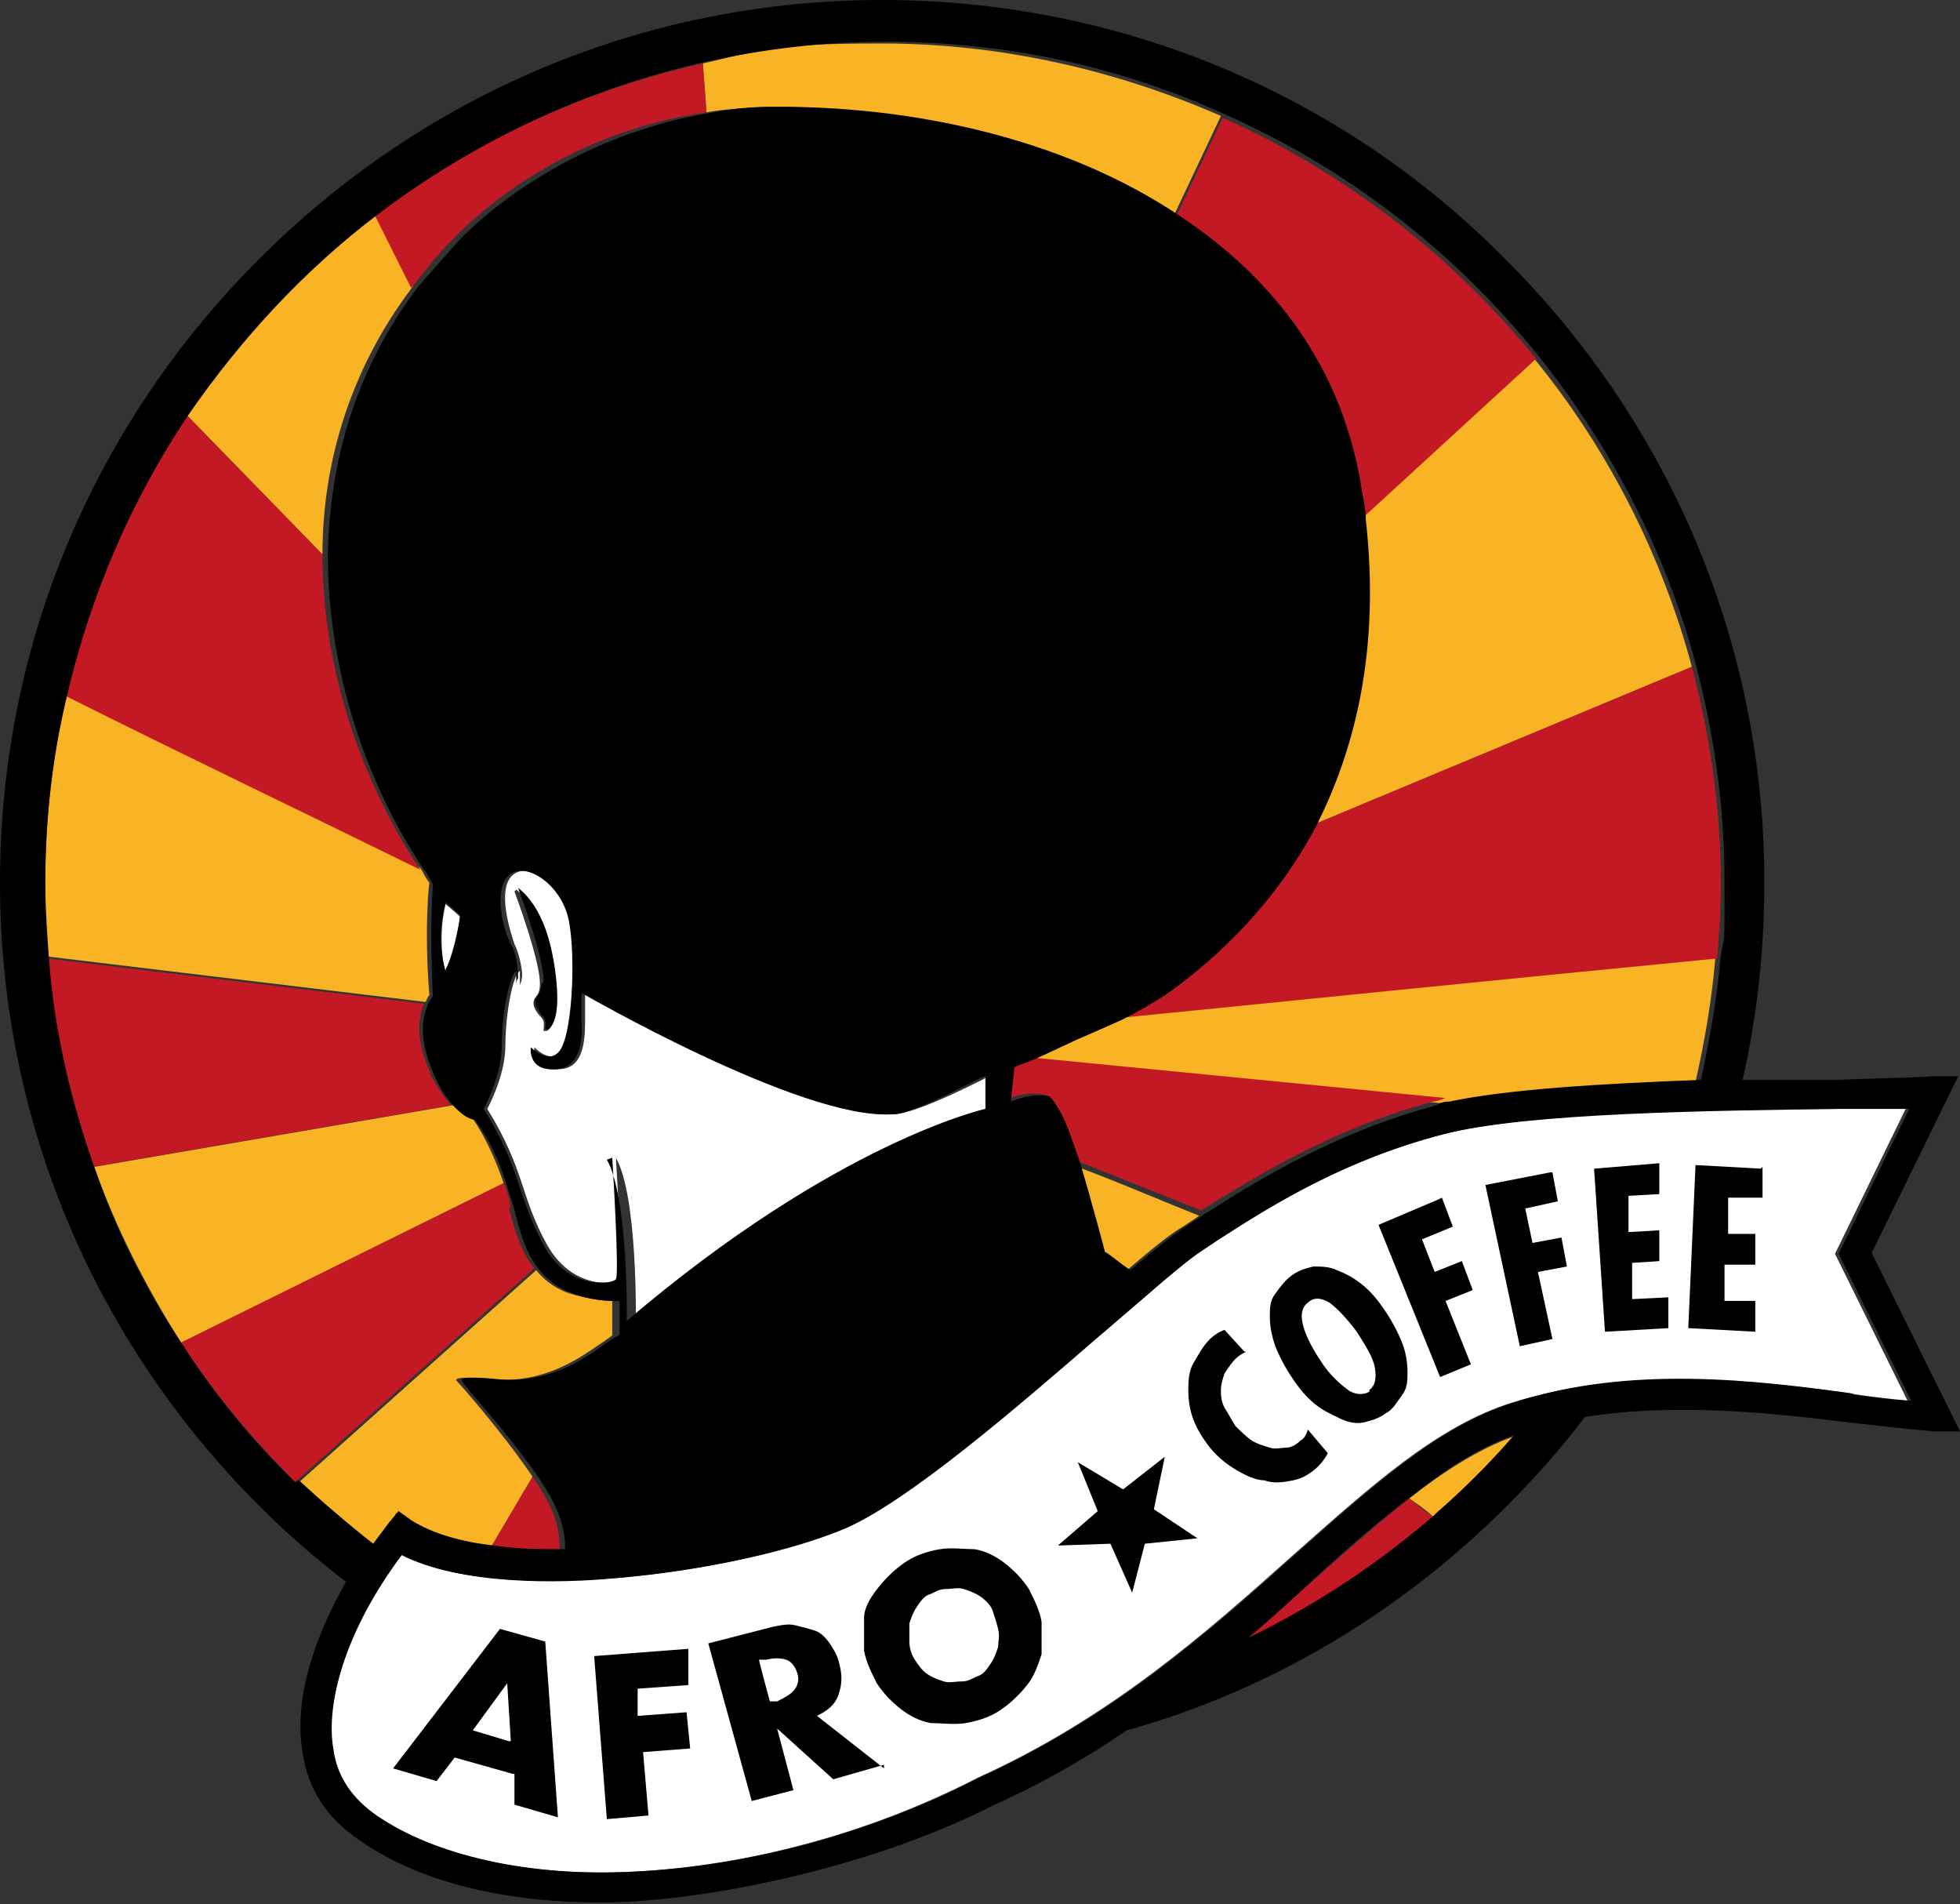
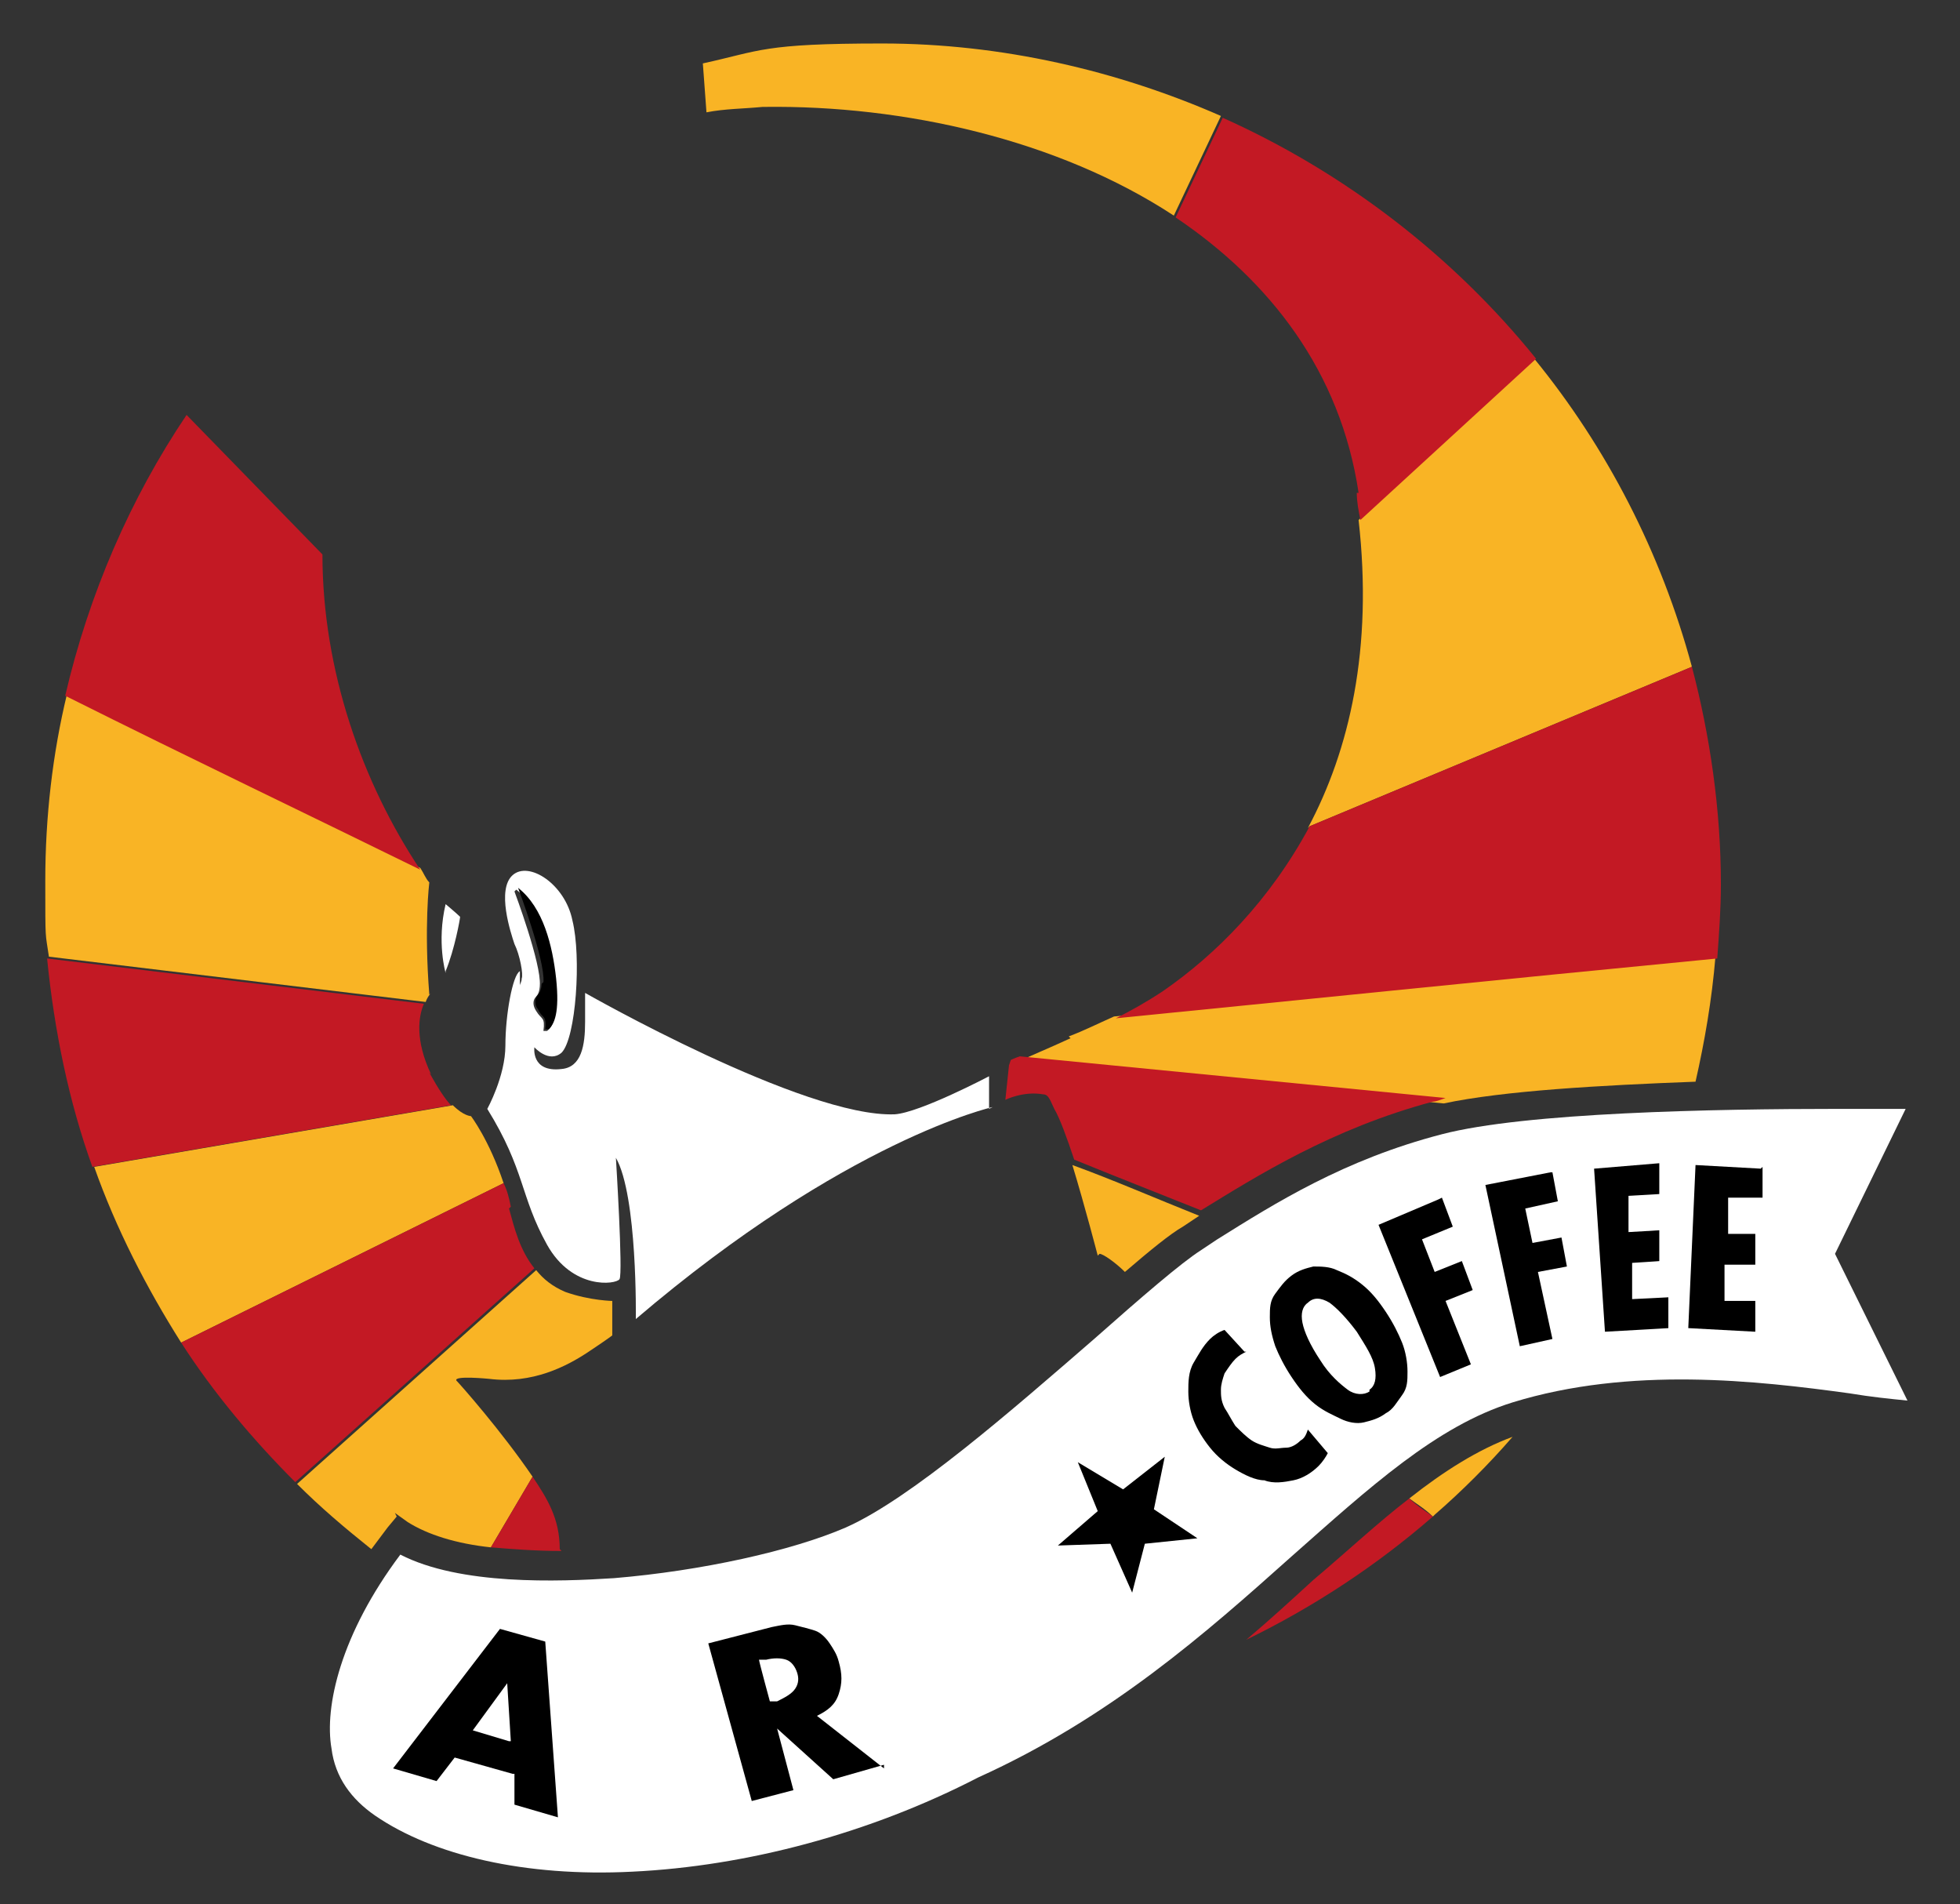
<svg xmlns="http://www.w3.org/2000/svg" id="Ebene_1" width="108.2" height="105.1" version="1.1" viewBox="0 0 108.2 105.1">
  <rect x="0" y="0" width="108.2" height="105.1" fill="#333333" stroke="none" />
  <defs>
    <style>
      .st0 {
        fill: #f9b425;
      }

      .st1 {
        fill: #fff;
      }

      .st2 {
        fill: #c31924;
      }
    </style>
  </defs>
  <g id="Logo_x5F_4C">
    <g>
      <path class="st0" d="M26,61.6s-.4,0-1-.6l-19.8,3.4c1.2,3.4,2.9,6.7,4.8,9.7l17.8-8.8c-.8-2.4-1.8-3.7-1.8-3.7Z" />
      <path class="st0" d="M42.2,5.9c7.7-.1,16.2,1.8,22.6,6l2.6-5.5c-5.7-2.5-12.1-4-18.7-4s-6.7.4-9.9,1.1l.2,2.7c1-.2,2.1-.2,3.1-.3Z" />
      <path class="st0" d="M72.3,45.6l21.1-8.8c-1.7-6.3-4.7-12.1-8.7-17l-9.7,8.9c.8,7.1-.5,12.7-2.8,17Z" />
      <path class="st0" d="M23.7,54.9c-.3-3.8,0-6.2,0-6.2-.2-.2-.3-.5-.5-.8-5.9-2.8-12.5-6.1-19.5-9.6-.8,3.3-1.2,6.8-1.2,10.3s0,2.8.2,4.2l20.8,2.5c.1-.3.3-.5.3-.5Z" />
      <path class="st0" d="M21.8,83.5l.7.5c1.1.7,2.7,1.2,4.6,1.4l2.3-3.9c-1.7-2.5-4-5.1-4.2-5.3-.2-.3,1.8-.1,1.8-.1,2.4.3,4.3-.7,5.5-1.5s1.3-.9,1.3-.9v-1.9c.1,0-1.2,0-2.6-.5-.7-.3-1.2-.7-1.6-1.2l-13.2,11.8c1.3,1.3,2.6,2.4,4.1,3.6.3-.4.6-.8.9-1.2l.5-.6Z" />
-       <path class="st0" d="M22.8,15.8l-2-4c-4.1,3.1-7.6,6.8-10.5,11.1l7.5,7.7c0-5,1.5-10.2,5-14.8Z" />
      <path class="st0" d="M79.2,83.6c1.5-1.3,3-2.8,4.3-4.3-1.9.7-3.8,1.9-5.7,3.4.4.3.9.6,1.3,1Z" />
      <path class="st0" d="M60.7,69.2c.2,0,.9.5,1.4,1,1.4-1.2,2.5-2.1,3.2-2.5.3-.2.6-.4.9-.6,0,0,0,0,0,0-2.5-1-4.8-2-7-2.8.7,2.3,1.4,5,1.4,5Z" />
      <path class="st0" d="M59.1,57.3c-1.3.6-2.3,1-2.9,1.3l23.5,2.3c3.3-.7,8.6-1,13.9-1.2.5-2.2.9-4.5,1.1-6.9-12.4,1.3-24.1,2.4-33.2,3.3-.9.4-1.7.8-2.5,1.1Z" />
      <path class="st2" d="M23.8,59.3c-.9-1.9-.7-3.2-.4-3.9l-20.8-2.5c.4,4,1.2,7.9,2.5,11.5l19.8-3.4c-.3-.3-.7-.9-1.2-1.8Z" />
      <path class="st2" d="M64.2,54.7c-.9.6-1.8,1.1-2.6,1.5,9.1-.9,20.8-2.1,33.2-3.3.1-1.4.2-2.7.2-4.1,0-4.1-.6-8.2-1.6-12l-21.1,8.8c-2.2,4.1-5.2,7.1-8.1,9.1Z" />
      <path class="st2" d="M74.9,27.2c0,.5.1,1,.2,1.5l9.7-8.9c-4.6-5.7-10.6-10.3-17.3-13.3l-2.6,5.5c5.2,3.5,9.1,8.5,10.1,15.2Z" />
      <path class="st2" d="M17.8,30.6l-7.5-7.7c-3.1,4.6-5.4,9.9-6.7,15.5,7,3.5,13.7,6.7,19.6,9.6-3.2-4.8-5.4-11-5.4-17.4Z" />
-       <path class="st2" d="M25,13.2c3.3-3.4,8.3-6.2,14-7l-.2-2.7c-6.7,1.5-12.8,4.4-18.1,8.4l2,4c.7-.9,1.4-1.8,2.3-2.7Z" />
      <path class="st2" d="M55.7,58.8s0,0,0,0l-.2,1.9s1-.5,2.1-.3c.3,0,.4.4.6.8.3.5.7,1.6,1.1,2.8,2.2.9,4.5,1.8,7,2.8,3.1-1.9,7.2-4.5,12.8-6,.2,0,.4-.1.7-.2l-23.5-2.3c-.3.1-.5.2-.5.2Z" />
      <path class="st2" d="M72.5,87.2c-1.2,1.1-2.4,2.2-3.7,3.3,3.7-1.8,7.2-4.1,10.3-6.8-.4-.3-.9-.6-1.3-1-1.7,1.3-3.4,2.9-5.3,4.5Z" />
      <path class="st2" d="M28.2,66.6c-.1-.5-.2-.9-.4-1.3l-17.8,8.8c1.8,2.8,4,5.4,6.3,7.7l13.2-11.8c-.8-1-1.1-2.2-1.4-3.3Z" />
      <path class="st2" d="M30.9,85.5c0-1.7-.7-2.8-1.5-4l-2.3,3.9c1.2.1,2.5.2,3.9.2Z" />
      <path class="st1" d="M54.6,61.2v-1.8c0,0-3.8,2-5.2,2.1-5,.2-17.1-6.7-17.1-6.7,0,0,0,.7,0,1.6,0,1.3-.2,2.5-1.3,2.6-1.7.2-1.5-1.2-1.5-1.2,0,0,.8.9,1.5.3.8-.8,1.1-5.3.6-7.3-.4-2-2.4-3.3-3.3-2.5s-.1,3.2.1,3.8c.3.6.5,1.7.4,1.9,0,.2-.1.3-.1.4,0,0,0,0,0,0,0-.2,0-.8,0-.8-.4.2-.8,2.4-.8,4.1,0,1.7-1,3.5-1,3.5,2.1,3.4,1.8,4.8,3.3,7.5,1.4,2.5,3.8,2.2,4,1.9s-.2-6.7-.2-6.7c1.2,2.1,1.1,8.9,1.1,8.9,11.6-9.9,19.7-11.7,19.7-11.7ZM28.5,49.1c1.4,1.1,1.9,3.2,2.1,5,.2,1.8,0,2.5-.4,2.8,0,0-.2,0-.2,0,.1-.8-.1-.6-.4-1.1-.2-.3-.2-.6,0-.8.2-.2.2-.6.2-.6.1-1.2-1.4-5.2-1.4-5.2Z" />
      <path class="st1" d="M24.6,53.6c.5-1.2.8-2.9.8-3-.2-.2-.8-.7-.8-.7-.5,2.1,0,3.8,0,3.8Z" />
      <path class="st1" d="M55.7,58.9h0c0,0,0,0,0,0,0,0,0,0,0,0Z" />
      <path class="st1" d="M105.3,61.2c-1.1,0-2.4,0-3.8,0-6.9,0-17.3.2-21.9,1.4-5.4,1.4-9.2,3.8-12.4,5.8-.3.2-.6.4-.9.6-1.1.7-3.3,2.6-5.9,4.9-4.5,3.9-10.1,8.8-13.7,10.4-3,1.3-8,2.4-12.8,2.8-3.1.2-8.5.4-11.8-1.3-3.3,4.4-4.2,8.4-3.8,10.7.2,1.6,1.1,2.8,2.4,3.7h0c3.2,2.2,8.3,3.4,14.2,3.1,6.3-.3,13.1-2.1,19.1-5.2h0c7.3-3.3,12.6-8,17.3-12.2,4.3-3.8,8-7.2,12.2-8.5,6.5-2,13.5-1.2,18.6-.5,1.2.2,2.2.3,3.2.4l-4-8.1,3.9-8Z" />
      <g>
        <path d="M29.9,54.3s0,.4-.2.6c-.2.2-.2.6,0,.8.2.5.5.3.4,1.1,0,0,.2,0,.2,0,.3-.3.6-.9.4-2.8-.2-1.8-.7-3.9-2.1-5,0,0,1.5,4,1.4,5.2Z" />
-         <path d="M103.3,69.2l4.8-9.8h-1.4c-1.3.1-3.1.1-5.2.2-1.7,0-3.4,0-5.3,0,.8-3.5,1.2-7.2,1.2-10.9,0-13-5.1-25.2-14.3-34.4C74,5.1,61.7,0,48.7,0S23.5,5.1,14.3,14.3,0,35.7,0,48.7s5.1,25.2,14.3,34.4c1.5,1.5,3.1,2.9,4.8,4.2-1.7,3-2.9,6.4-2.4,9.4.3,2.1,1.4,3.7,3.2,4.9,3.3,2.3,8,3.4,13.3,3.4s14.7-1.8,21.7-5.4c2.7-1.2,5.1-2.6,7.3-4.1,7.9-2.2,15.1-6.5,21-12.4,1.6-1.6,3-3.2,4.3-4.9,5.1-.8,10.5-.2,14.5.3,1.9.2,3.5.4,4.8.5h1.4s-4.9-9.9-4.9-9.9ZM16.3,81.8c-2.4-2.3-4.5-4.9-6.3-7.7-2-3-3.6-6.2-4.8-9.7-1.3-3.7-2.2-7.5-2.5-11.5-.1-1.4-.2-2.8-.2-4.2,0-3.5.4-7,1.2-10.3,1.3-5.6,3.6-10.9,6.7-15.5,2.9-4.2,6.4-8,10.5-11.1,5.3-4,11.4-6.9,18.1-8.4,3.2-.7,6.5-1.1,9.9-1.1,6.7,0,13,1.4,18.7,4,6.8,3,12.7,7.6,17.3,13.3,4,5,7,10.7,8.7,17,1,3.8,1.6,7.8,1.6,12s0,2.8-.2,4.1c-.2,2.3-.6,4.6-1.1,6.9-5.3.2-10.6.5-13.9,1.2-.2,0-.4,0-.7.2-5.6,1.5-9.8,4.1-12.8,6,0,0,0,0,0,0-.3.2-.6.4-.9.6-.8.5-1.9,1.4-3.2,2.5-.6-.4-1.3-1-1.4-1,0,0-.7-2.7-1.4-5-.4-1.2-.8-2.3-1.1-2.8-.2-.3-.4-.7-.6-.8-1-.2-2.1.3-2.1.3l.2-1.9h0c0,0,0,0,0,0,0,0,.2-.1.5-.2.6-.2,1.6-.7,2.9-1.3.7-.3,1.6-.7,2.5-1.1.8-.4,1.7-.9,2.6-1.5,2.9-2.1,5.9-5,8.1-9.1,2.2-4.3,3.6-9.8,2.8-17,0-.5-.1-1-.2-1.5-1-6.8-4.8-11.8-10.1-15.3-6.4-4.3-14.9-6.1-22.6-6-1.1,0-2.1.1-3.1.3-5.7.9-10.7,3.7-14,7-.8.9-1.6,1.8-2.3,2.6-3.5,4.6-4.9,9.7-5,14.8,0,6.4,2.1,12.6,5.3,17.4.2.2.3.5.5.8,0,0-.2,2.5,0,6.2,0,0-.2.2-.3.5-.3.7-.5,1.9.4,3.9.4.9.8,1.4,1.2,1.8.6.6,1,.6,1,.6,0,0,1.1,1.3,1.8,3.7.1.4.3.8.4,1.3.3,1.1.6,2.4,1.4,3.3.4.5.9.9,1.6,1.2,1.4.6,2.8.5,2.8.5v1.9c-.1,0-.6.3-1.4.9-1.2.8-3,1.8-5.5,1.5,0,0-2-.2-1.8.1,0,.2,2.5,2.8,4.2,5.3.8,1.2,1.5,2.4,1.5,4-1.4,0-2.7,0-3.9-.2-1.9-.2-3.5-.7-4.6-1.4l-.7-.5-.5.6c-.3.4-.6.8-.9,1.2-1.4-1.1-2.8-2.3-4.1-3.5ZM33.8,63.9s.4,6.4.2,6.7c-.2.3-2.7.6-4-1.9-1.5-2.8-1.2-4.1-3.3-7.5,0,0,1-1.8,1-3.5,0-1.7.4-3.8.8-4.1,0,0,0,.5,0,.8,0,0,0,0,0,0,0-.1,0-.3.1-.4,0-.2,0-1.2-.4-1.9s-1-3-.1-3.8c.9-.8,2.9.5,3.3,2.5.4,2,.2,6.6-.6,7.3-.6.6-1.5-.3-1.5-.3,0,0-.2,1.4,1.5,1.2,1.1-.1,1.4-1.4,1.3-2.6,0-.9,0-1.6,0-1.6,0,0,12.1,7,17.1,6.7,1.4,0,5.1-2.2,5.2-2.1v1.8c0,0-8.2,1.8-19.8,11.7,0,0,.1-6.8-1.1-8.9ZM24.6,53.6s-.6-1.7,0-3.8c0,0,.7.6.8.7,0,0-.2,1.9-.8,3ZM79.2,83.6c-3.1,2.7-6.6,5-10.3,6.8,1.3-1.1,2.5-2.2,3.7-3.3,1.8-1.7,3.6-3.2,5.3-4.5,1.9-1.5,3.7-2.7,5.7-3.4-1.3,1.5-2.8,3-4.3,4.3ZM102.2,76.9c-5.1-.7-12.2-1.6-18.6.5-4.2,1.3-7.9,4.7-12.2,8.5-4.7,4.2-10,8.9-17.3,12.2h0c-6,3.1-12.8,4.9-19.1,5.2-5.8.3-11-.9-14.2-3.1h0c-1.3-.9-2.2-2.1-2.4-3.7-.4-2.3.5-6.3,3.8-10.7,3.2,1.7,8.7,1.6,11.8,1.3,4.8-.4,9.8-1.5,12.8-2.8,3.5-1.6,9.2-6.5,13.7-10.4,2.6-2.2,4.8-4.2,5.9-4.9.3-.2.6-.4.9-.6,3.1-2,7-4.4,12.4-5.8,4.6-1.2,15-1.3,21.9-1.4,1.4,0,2.7,0,3.8,0l-3.9,8,4,8.1c-.9,0-2-.2-3.1-.3Z" />
      </g>
    </g>
  </g>
  <g id="Afro_x5F_Coffee">
    <g>
      <path d="M28.3,97.9l-3.2-.9-1,1.3-2.4-.7,5.9-7.7,2.5.7.7,9.7-2.4-.7v-1.7ZM28.2,96.1l-.2-3.2-1.9,2.6,2,.6Z" />
-       <path d="M38,93l-2.8.2v1.5c.1,0,2.7-.2,2.7-.2l.2,2-2.6.2.3,3.5-2.3.2-.7-9,5.2-.4v2Z" />
      <path d="M48.8,97.4l-2.8.8-3.1-2.8.9,3.4-2.3.6-2.4-8.7,3.5-.9c.5-.1.9-.2,1.3-.1s.8.2,1.1.3.6.4.8.7c.2.3.4.6.5,1,.2.7.2,1.2,0,1.8s-.6.9-1.2,1.2l3.7,2.9ZM42.5,93.9h.4c.4-.2.8-.4,1-.7s.2-.6.1-.9-.3-.6-.6-.7c-.3-.1-.7-.1-1.1,0h-.4c0,.1.6,2.3.6,2.3Z" />
-       <path d="M48.4,92.9c-.3-.6-.6-1.2-.7-1.8,0-.6,0-1.2,0-1.8s.4-1.2.8-1.7.9-1,1.5-1.4c.6-.4,1.3-.6,1.9-.7s1.3,0,1.9,0c.6.1,1.2.4,1.7.8s.9.8,1.3,1.4c.3.6.6,1.2.7,1.8,0,.6,0,1.2,0,1.8-.2.6-.4,1.2-.8,1.7s-.9,1-1.5,1.4c-.6.4-1.3.6-1.9.7s-1.3,0-1.9,0c-.6-.1-1.2-.4-1.7-.8-.5-.4-.9-.8-1.3-1.4ZM50.5,91.6c.2.3.4.6.7.8s.6.3.9.4.6,0,1,0,.6-.2.9-.3.5-.4.7-.7.3-.6.4-.9c0-.3.1-.6,0-1s-.2-.7-.3-1-.4-.6-.7-.8c-.3-.2-.6-.3-.9-.4s-.6,0-1,0-.6.2-.9.3-.5.4-.7.7-.3.6-.4.9c0,.3,0,.6,0,1,0,.3.1.7.3,1Z" />
      <path d="M68.8,74.6c-.2.1-.4.2-.6.4-.2.2-.4.5-.6.8-.1.3-.2.6-.2.9s0,.6.2,1c.2.3.4.7.6,1,.3.3.6.6.9.8.3.2.7.3,1,.4s.6,0,.9,0c.3,0,.6-.2.8-.4.2-.1.3-.3.4-.6l1.1,1.3c-.1.2-.3.5-.5.7-.4.4-.9.7-1.4.8s-1.1.2-1.6,0c-.5,0-1.1-.3-1.6-.6s-1-.7-1.4-1.2c-.4-.5-.7-1-.9-1.5s-.3-1.1-.3-1.6,0-1.1.3-1.6.5-.9.9-1.3c.2-.2.5-.4.8-.5l1.1,1.2Z" />
      <path d="M76.5,72.4c.4.6.7,1.2.9,1.7s.3,1.1.3,1.6c0,.5,0,.9-.3,1.3s-.5.8-.9,1c-.4.3-.8.4-1.2.5s-.9,0-1.3-.2-.9-.4-1.4-.8c-.5-.4-.9-.9-1.3-1.5-.4-.6-.7-1.2-.9-1.7-.2-.6-.3-1.1-.3-1.6s0-.9.3-1.3.5-.7.9-1c.4-.3.8-.4,1.2-.5.4,0,.9,0,1.3.2.5.2.9.4,1.4.8s.9.9,1.3,1.5ZM75.6,76.7c.3-.2.4-.6.3-1.2-.1-.6-.5-1.2-1-2-.6-.8-1.1-1.3-1.5-1.6-.5-.3-.9-.3-1.2,0-.3.2-.4.6-.3,1.1s.4,1.2,1,2.1c.5.8,1.1,1.3,1.5,1.6s.9.3,1.2.1Z" />
      <path d="M79.6,66.1l.6,1.6-1.7.7.7,1.8,1.5-.6.6,1.6-1.5.6,1.4,3.5-1.7.7-3.4-8.4,3.3-1.4Z" />
      <path d="M85.7,64.7l.3,1.6-1.8.4.4,1.9,1.6-.3.3,1.6-1.6.3.8,3.7-1.8.4-1.9-8.9,3.6-.7Z" />
      <path d="M91.6,64.2v1.7c.1,0-1.7.1-1.7.1v2c.1,0,1.7-.1,1.7-.1v1.7c.1,0-1.5.1-1.5.1v2c.1,0,2-.1,2-.1v1.7c.1,0-3.5.2-3.5.2l-.6-9,3.6-.3Z" />
      <path d="M97.3,64.4v1.7c0,0-1.9,0-1.9,0v2c0,0,1.5,0,1.5,0v1.7c0,0-1.7,0-1.7,0v2c0,0,1.7,0,1.7,0v1.7c0,0-3.7-.2-3.7-.2l.4-9,3.6.2Z" />
    </g>
    <polygon points="59.5 80.7 60.6 83.4 58.4 85.3 61.3 85.2 62.5 87.9 63.2 85.2 66.1 84.9 63.7 83.3 64.3 80.4 62 82.2 59.5 80.7" />
  </g>
</svg>